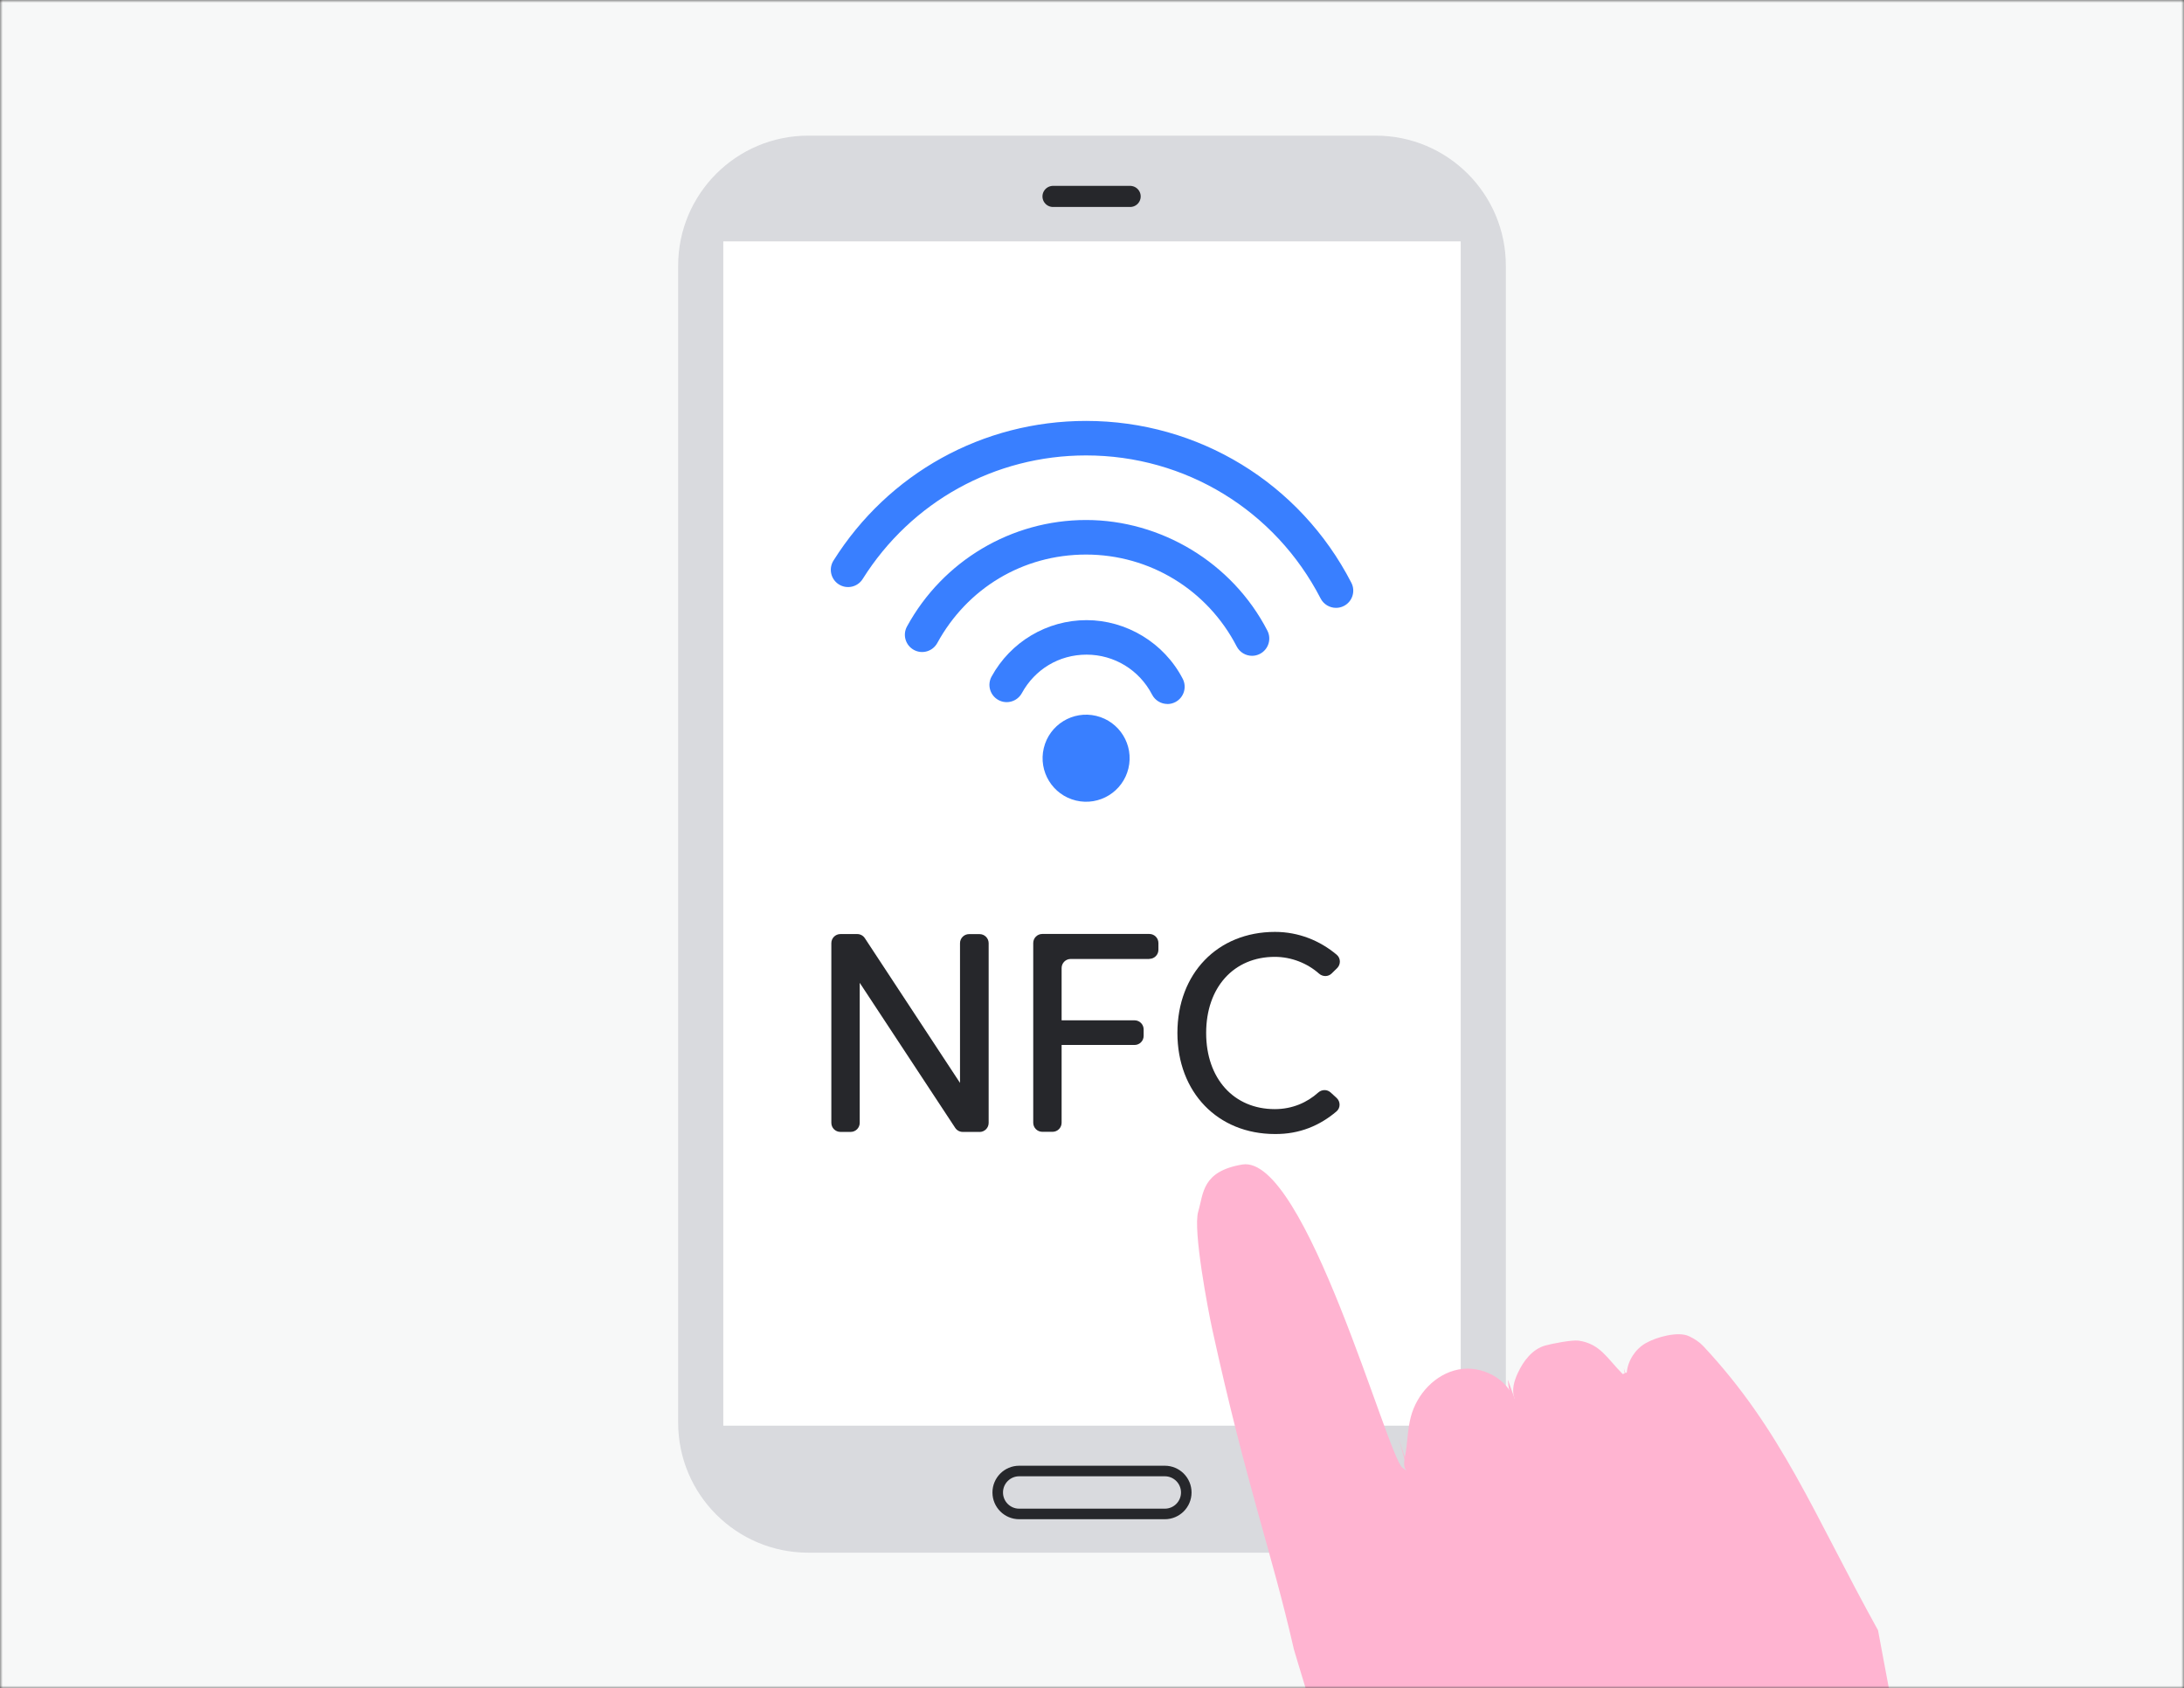
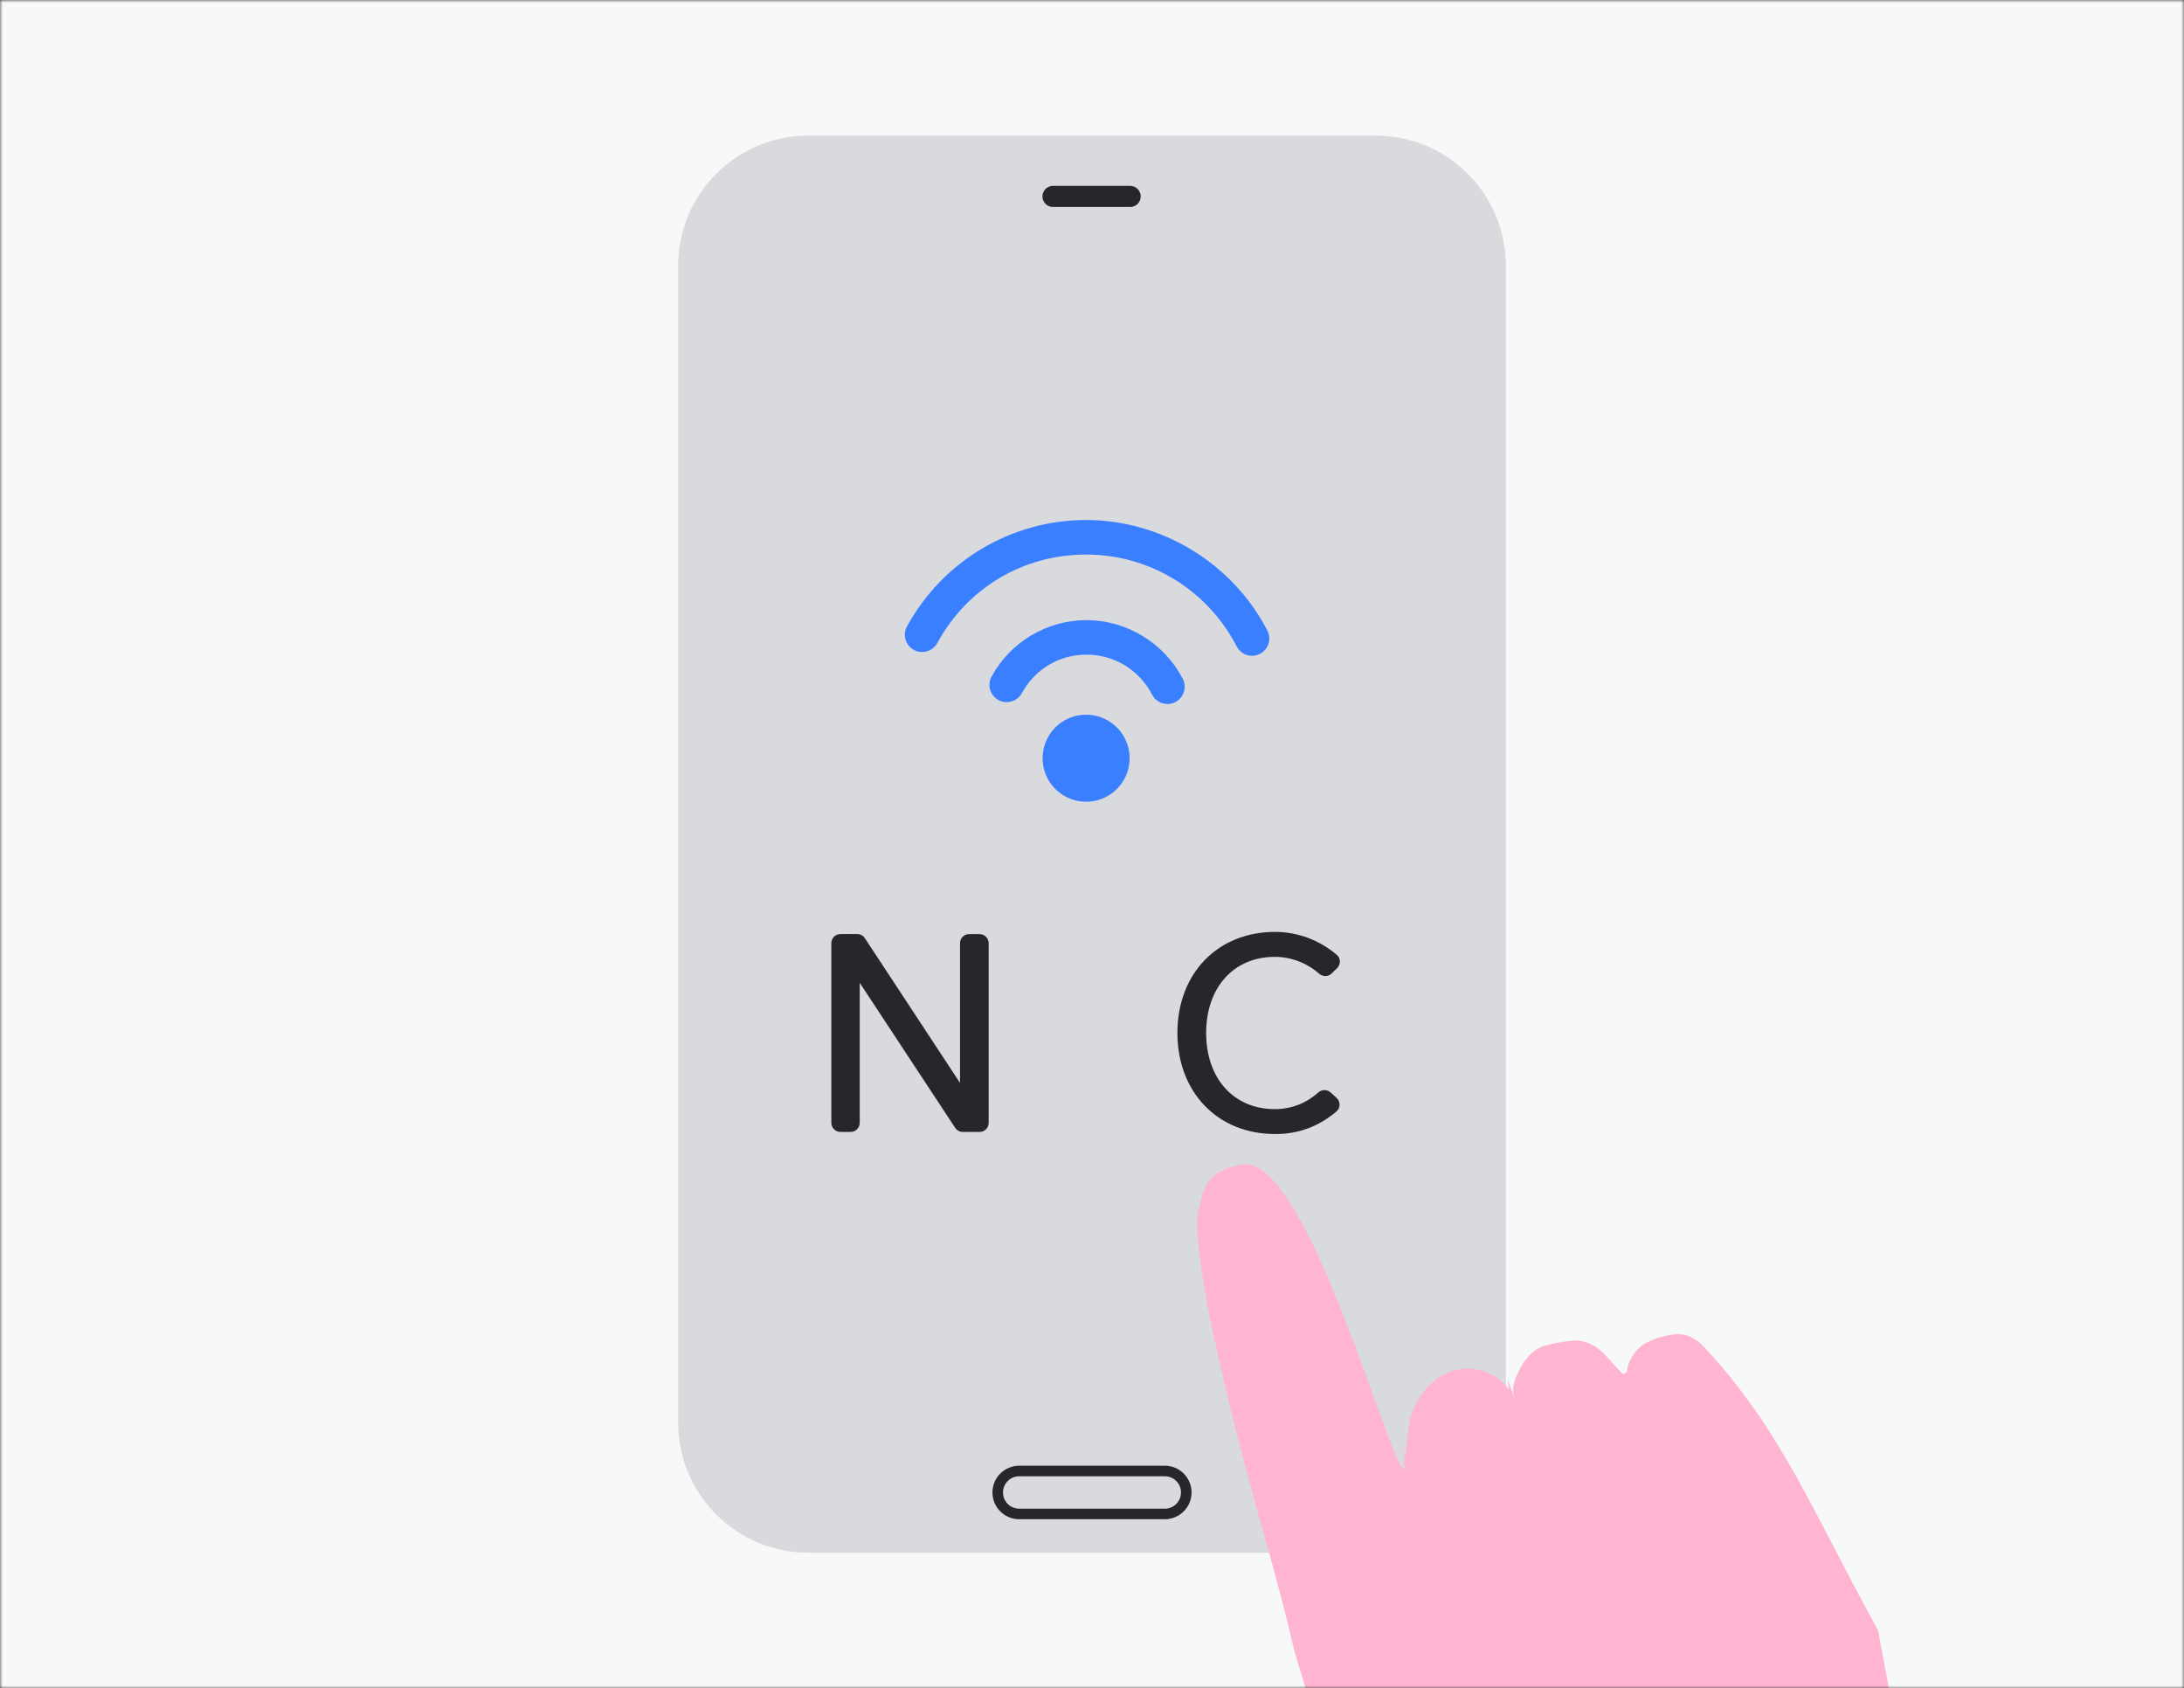
<svg xmlns="http://www.w3.org/2000/svg" width="414" height="320" viewBox="0 0 414 320" fill="none">
  <rect x="0" y="0" width="414" height="320" fill="#333333" stroke="none" />
  <g clip-path="url(#clip0_207_6071)">
    <mask id="mask0_207_6071" style="mask-type:luminance" maskUnits="userSpaceOnUse" x="0" y="0" width="414" height="320">
      <path d="M414 0H0V320H414V0Z" fill="white" />
    </mask>
    <g mask="url(#mask0_207_6071)">
      <path d="M414 0H0V320H414V0Z" fill="#F7F8F8" />
      <path d="M259.7 67.78C259.7 68.82 258.86 69.66 257.82 69.66C256.78 69.66 255.94 68.82 255.94 67.78C255.94 66.74 256.78 65.9 257.82 65.9C258.86 65.9 259.7 66.74 259.7 67.78Z" stroke="#D9DADE" stroke-width="4" stroke-miterlimit="10" />
      <path d="M260.79 25.71H153.21C139.591 25.71 128.55 36.751 128.55 50.37V269.63C128.55 283.249 139.591 294.29 153.21 294.29H260.79C274.409 294.29 285.45 283.249 285.45 269.63V50.37C285.45 36.751 274.409 25.71 260.79 25.71Z" fill="#D9DADE" />
      <path d="M199.61 37.23H214.23" stroke="#26272B" stroke-width="4" stroke-linecap="round" stroke-linejoin="round" />
-       <path d="M276.89 45.75H137.11V270.22H276.89V45.75Z" fill="white" />
      <path d="M220.8 286.95H193.2C190.95 286.95 189.13 285.13 189.13 282.88C189.13 280.63 190.95 278.81 193.2 278.81H220.8C223.05 278.81 224.87 280.63 224.87 282.88C224.87 285.13 223.05 286.95 220.8 286.95Z" stroke="#26272B" stroke-width="2" stroke-miterlimit="10" />
-       <path d="M258.44 68.78C259.39 68.78 260.16 68.01 260.16 67.06C260.16 66.11 259.39 65.34 258.44 65.34C257.49 65.34 256.72 66.11 256.72 67.06C256.72 68.01 257.49 68.78 258.44 68.78Z" fill="white" />
      <path d="M185.69 214.54H182.5C181.92 214.54 181.38 214.25 181.06 213.76L162.97 186.28V212.82C162.97 213.77 162.2 214.54 161.25 214.54H159.31C158.36 214.54 157.59 213.77 157.59 212.82V178.76C157.59 177.81 158.36 177.04 159.31 177.04H162.5C163.08 177.04 163.62 177.33 163.94 177.82L181.98 205.25V178.77C181.98 177.82 182.75 177.05 183.7 177.05H185.69C186.64 177.05 187.41 177.82 187.41 178.77V212.83C187.41 213.78 186.64 214.55 185.69 214.55V214.54Z" fill="#26272B" />
-       <path d="M217.86 181.76H202.96C202.01 181.76 201.24 182.53 201.24 183.48V193.39H215.07C216.02 193.39 216.79 194.16 216.79 195.11V196.34C216.79 197.29 216.02 198.06 215.07 198.06H201.24V212.8C201.24 213.75 200.47 214.52 199.52 214.52H197.58C196.63 214.52 195.86 213.75 195.86 212.8V178.74C195.86 177.79 196.63 177.02 197.58 177.02H217.87C218.82 177.02 219.59 177.79 219.59 178.74V180.02C219.59 180.97 218.82 181.74 217.87 181.74L217.86 181.76Z" fill="#26272B" />
      <path d="M223.19 195.79C223.19 184.51 230.81 176.63 241.69 176.63C246.16 176.63 250.2 178.28 253.39 180.96C254.16 181.61 254.18 182.79 253.47 183.49L252.43 184.51C251.77 185.16 250.73 185.15 250.04 184.54C247.83 182.58 244.81 181.36 241.65 181.36C233.87 181.36 228.64 187.15 228.64 195.79C228.64 204.43 233.88 210.22 241.65 210.22C245.02 210.22 247.81 208.94 249.88 207.08C250.55 206.48 251.55 206.45 252.22 207.05L253.36 208.09C254.12 208.78 254.13 210 253.34 210.66C250.21 213.32 246.35 214.98 241.69 214.94C230.81 214.94 223.19 207.01 223.19 195.78V195.79Z" fill="#26272B" />
-       <path d="M253.25 115.21C252.07 115.21 250.92 114.56 250.34 113.44C241.72 96.71 224.68 86.32 205.88 86.32C188.58 86.32 172.75 95.07 163.53 109.74C162.57 111.27 160.55 111.73 159.02 110.77C157.49 109.81 157.03 107.79 157.99 106.26C168.41 89.68 186.32 79.78 205.88 79.78C227.14 79.78 246.41 91.53 256.16 110.45C256.99 112.05 256.36 114.03 254.75 114.85C254.27 115.1 253.76 115.21 253.25 115.21Z" fill="#397FFF" />
      <path d="M237.34 124.3C236.16 124.3 235.01 123.65 234.43 122.53C228.88 111.78 217.93 105.11 205.88 105.11C193.83 105.11 183.32 111.54 177.67 121.88C176.8 123.46 174.82 124.05 173.23 123.18C171.65 122.31 171.06 120.33 171.93 118.74C178.73 106.29 191.74 98.56 205.88 98.56C220.02 98.56 233.56 106.59 240.24 119.52C241.07 121.12 240.44 123.1 238.84 123.93C238.36 124.18 237.85 124.3 237.34 124.3Z" fill="#397FFF" />
      <path d="M221.3 133.43C220.12 133.43 218.97 132.78 218.39 131.66C215.97 126.98 211.21 124.08 205.97 124.08C200.73 124.08 196.16 126.88 193.7 131.38C192.83 132.96 190.85 133.55 189.26 132.68C187.68 131.81 187.09 129.83 187.96 128.24C191.57 121.64 198.47 117.54 205.97 117.54C213.47 117.54 220.65 121.8 224.2 128.66C225.03 130.26 224.4 132.24 222.8 133.07C222.32 133.32 221.81 133.44 221.3 133.44V133.43Z" fill="#397FFF" />
      <path d="M213.907 145.629C214.967 141.198 212.234 136.746 207.802 135.686C203.371 134.627 198.919 137.36 197.86 141.791C196.8 146.223 199.533 150.674 203.964 151.734C208.396 152.794 212.847 150.06 213.907 145.629Z" fill="#397FFF" />
      <path d="M349.34 416.225L270.715 384.634L270.448 384.75C264.916 378.835 245.275 312.623 245.275 312.623C240.987 293.818 236.307 281.697 229.788 251.913C229.013 248.375 226.106 233.133 227.131 229.659C228.157 226.184 227.81 222.026 235.462 220.723C247.435 218.675 262.985 275.951 265.833 278.174L266.705 278.815C265.955 278.185 266.15 277.004 266.336 276.036C266.817 273.567 266.794 271.014 267.427 268.581C268.555 264.239 272.057 260.429 276.461 259.571C280.865 258.712 285.867 261.309 287.149 265.612L287.039 264.919C286.537 263.387 287.031 261.712 287.712 260.247C288.776 257.94 290.477 255.713 292.923 255.025C294.135 254.685 298.036 253.913 299.273 254.104C303.38 254.72 304.665 257.511 307.61 260.442L308.372 260.142C308.586 257.866 309.988 255.7 311.983 254.569C313.971 253.431 318.101 252.277 320.174 253.261C321.173 253.735 322.127 254.341 322.886 255.148C337.808 271.12 343.741 286.841 356 309L366 362.5" fill="#FFB4D1" />
      <path d="M265.189 272.8C265.189 272.8 270.165 290.943 271.773 293.365Z" fill="#FFB4D1" />
      <path d="M285.852 261.544C285.852 261.544 285.422 266.068 294.959 287.128Z" fill="#FFB4D1" />
-       <path d="M307.813 259.346C310.828 276.729 312.812 280.538 316.213 284.636Z" fill="#FFB4D1" />
    </g>
  </g>
  <defs>
    <clipPath id="clip0_207_6071">
      <rect width="414" height="320" fill="white" />
    </clipPath>
  </defs>
</svg>